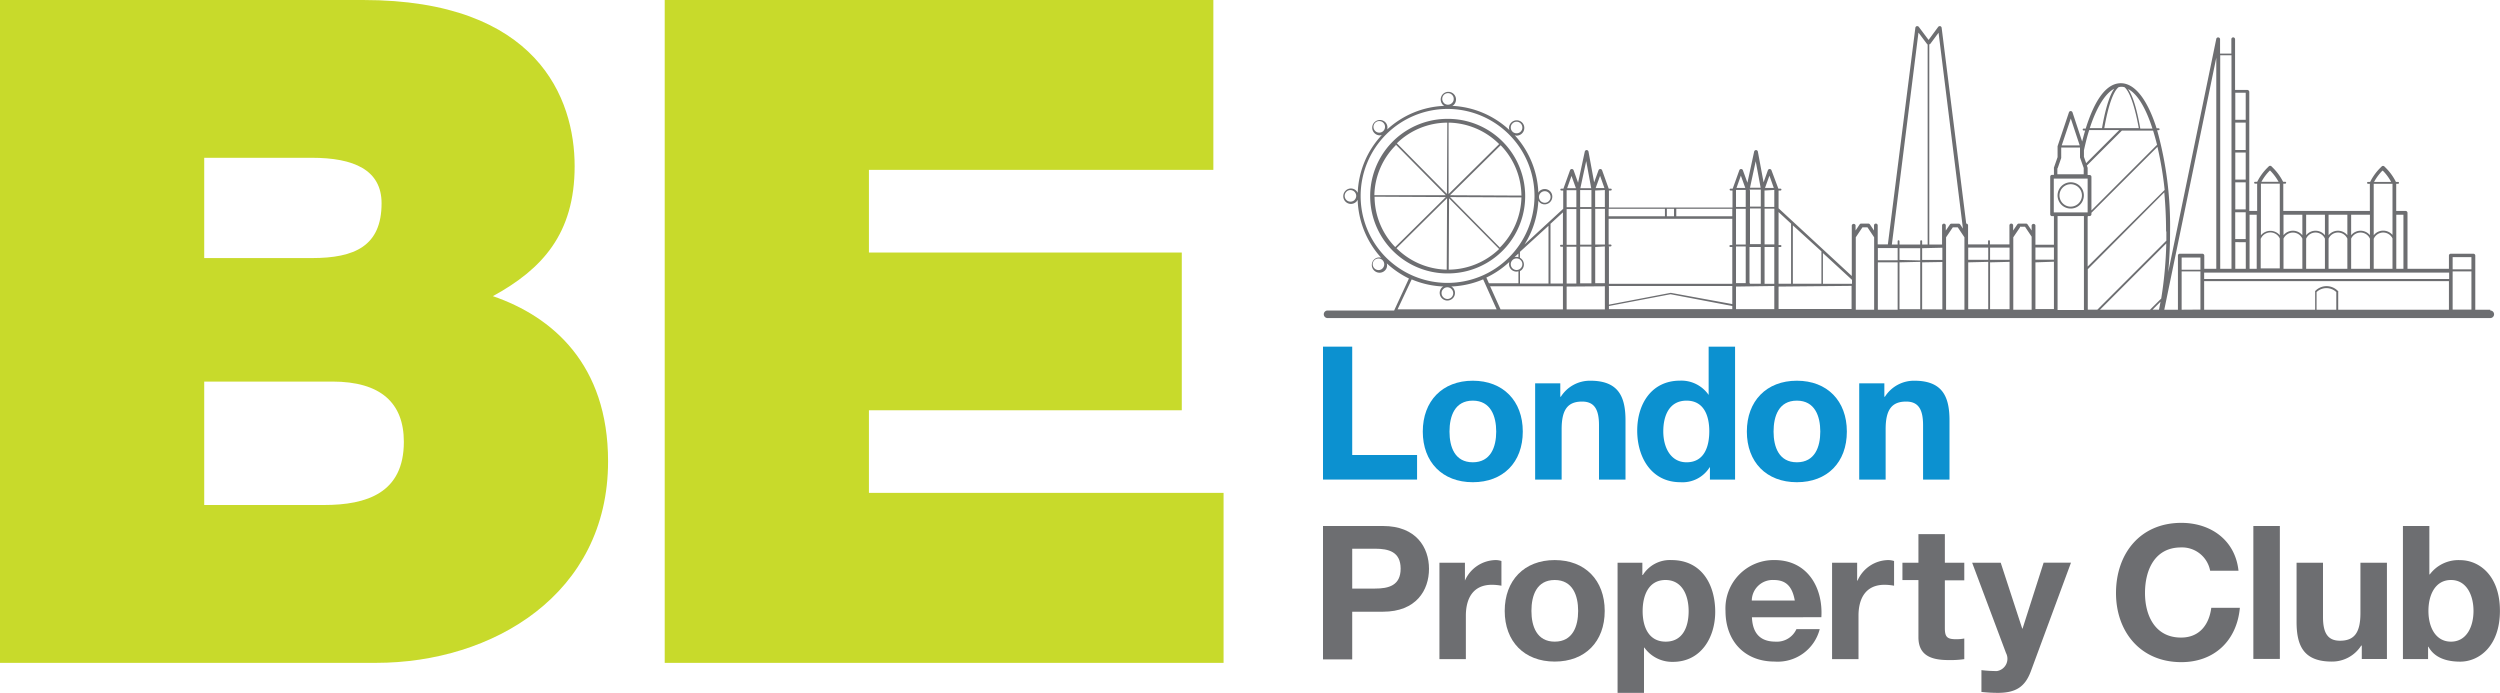
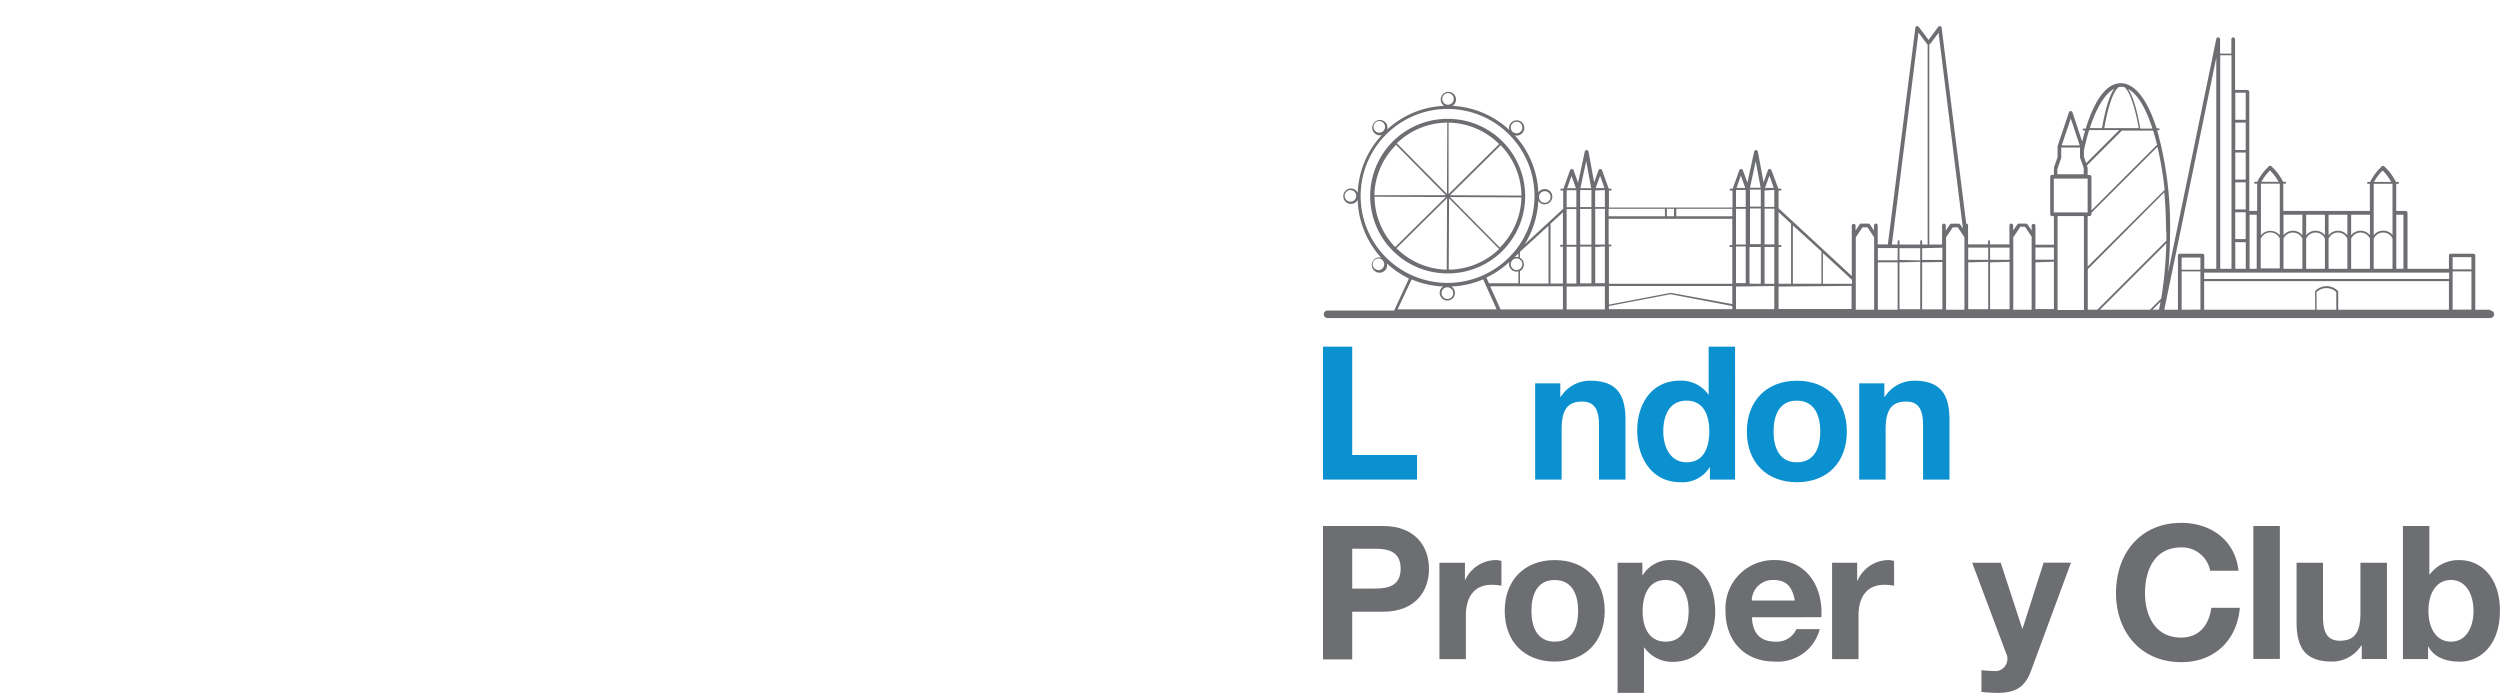
<svg xmlns="http://www.w3.org/2000/svg" id="Layer_1" data-name="Layer 1" viewBox="0 0 350 97">
  <defs>
    <style>.cls-1{fill:none;}.cls-2{clip-path:url(#clip-path);}.cls-3{fill:#c8da2b;}.cls-4{fill:#0c91d0;}.cls-5{fill:#6d6e71;}</style>
    <clipPath id="clip-path">
      <rect class="cls-1" width="349.99" height="97" />
    </clipPath>
  </defs>
  <title>Content funnelArtboard 1</title>
  <g class="cls-2">
-     <path class="cls-3" d="M56.54,61.86c0-5.46-3.25-8.44-10-8.44H28.59V70.7H45.36c6,0,11.18-1.69,11.18-8.84ZM28.59,36.13H43.67c6,0,9.75-1.69,9.75-7.67,0-4.68-3.9-6.37-9.75-6.37H28.59v14ZM85.13,64.59C85.13,83.18,69,92.8,52.64,92.8H0V0H50.82C75.25,0,80.45,13.78,80.45,23.26S75.9,37.69,69,41.46C77.33,44.32,85.13,51,85.13,64.59ZM121.65,69H171.3V92.8H93.06V0h76.81V23.78H121.65V35.35h43.8V57.44h-43.8V69Z" />
-   </g>
+     </g>
  <polygon class="cls-4" points="185.22 48.53 189.31 48.53 189.31 63.7 198.39 63.7 198.39 67.14 185.22 67.14 185.22 48.53 185.22 48.53" />
-   <path class="cls-4" d="M206.19,64.72c2.52,0,3.28-2.16,3.28-4.3s-.76-4.33-3.28-4.33-3.26,2.16-3.26,4.33.75,4.3,3.26,4.3Zm0-11.42c4.24,0,7,2.82,7,7.12s-2.74,7.09-7,7.09-7-2.82-7-7.09,2.74-7.12,7-7.12Z" />
  <path class="cls-4" d="M214.92,53.67h3.52v1.87h.08a4.82,4.82,0,0,1,4.12-2.24c3.94,0,4.93,2.22,4.93,5.55v8.29h-3.71V59.53c0-2.21-.65-3.31-2.37-3.31-2,0-2.86,1.12-2.86,3.86v7.06h-3.71V53.67Z" />
  <path class="cls-4" d="M236.12,56.09c-2.42,0-3.26,2.09-3.26,4.3s1,4.33,3.26,4.33c2.45,0,3.18-2.14,3.18-4.35s-.78-4.28-3.18-4.28Zm3.23,9.33h0a4.47,4.47,0,0,1-4.09,2.09c-4.07,0-6.05-3.49-6.05-7.22s2-7,6-7a4.65,4.65,0,0,1,4,2h0V48.53h3.7V67.14h-3.52V65.42Z" />
  <path class="cls-4" d="M251.56,64.72c2.53,0,3.28-2.16,3.28-4.3s-.75-4.33-3.28-4.33-3.26,2.16-3.26,4.33.76,4.3,3.26,4.3Zm0-11.42c4.25,0,7,2.82,7,7.12s-2.73,7.09-7,7.09-7-2.82-7-7.09,2.74-7.12,7-7.12Z" />
  <path class="cls-4" d="M260.3,53.67h3.51v1.87h.08A4.82,4.82,0,0,1,268,53.3c3.94,0,4.93,2.22,4.93,5.55v8.29h-3.7V59.53c0-2.21-.65-3.31-2.37-3.31-2,0-2.87,1.12-2.87,3.86v7.06h-3.7V53.67Z" />
  <path class="cls-5" d="M189.31,82.4h3.19c1.9,0,3.59-.42,3.59-2.79s-1.69-2.79-3.59-2.79h-3.19V82.4Zm-4.09-8.76h8.4c4.64,0,6.44,3,6.44,6s-1.8,6-6.44,6h-4.31v6.68h-4.09V73.64Z" />
  <path class="cls-5" d="M201.57,78.78h3.52v2.5h0a4.79,4.79,0,0,1,4.31-2.87,2.63,2.63,0,0,1,.8.13V82a7.4,7.4,0,0,0-1.33-.13c-2.71,0-3.65,2-3.65,4.33v6.08h-3.7V78.78Z" />
  <path class="cls-5" d="M217.66,89.83c2.53,0,3.28-2.16,3.28-4.3s-.75-4.33-3.28-4.33-3.26,2.17-3.26,4.33.76,4.3,3.26,4.3Zm0-11.42c4.25,0,7,2.82,7,7.12s-2.74,7.09-7,7.09-7-2.81-7-7.09,2.74-7.12,7-7.12Z" />
  <path class="cls-5" d="M236.41,85.56c0-2.14-.86-4.36-3.24-4.36s-3.2,2.17-3.2,4.36.83,4.27,3.23,4.27,3.21-2.08,3.21-4.27Zm-10-6.78h3.52V80.5H230a4.46,4.46,0,0,1,4-2.09c4.23,0,6.13,3.42,6.13,7.25,0,3.6-2,7-5.92,7a4.78,4.78,0,0,1-4-2h-.05V97h-3.7V78.78Z" />
  <path class="cls-5" d="M251.27,84.07c-.34-1.88-1.15-2.87-2.94-2.87a2.92,2.92,0,0,0-3.08,2.87Zm-6,2.35c.1,2.34,1.25,3.41,3.31,3.41a3,3,0,0,0,2.92-1.75h3.26a6.07,6.07,0,0,1-6.31,4.54c-4.25,0-6.88-2.92-6.88-7.09a6.76,6.76,0,0,1,6.88-7.12c4.59,0,6.8,3.86,6.54,8Z" />
  <path class="cls-5" d="M256.52,78.78H260v2.5h.06a4.76,4.76,0,0,1,4.3-2.87,2.75,2.75,0,0,1,.81.13V82a7.49,7.49,0,0,0-1.33-.13c-2.71,0-3.65,2-3.65,4.33v6.08h-3.7V78.78Z" />
-   <path class="cls-5" d="M272.26,78.78H275v2.47h-2.72v6.68c0,1.25.32,1.56,1.57,1.56a5.65,5.65,0,0,0,1.15-.1v2.89a13.61,13.61,0,0,1-2.17.13c-2.27,0-4.25-.52-4.25-3.2v-8h-2.24V78.78h2.24v-4h3.7v4Z" />
  <path class="cls-5" d="M284.31,94c-.81,2.16-2.09,3-4.64,3a21.59,21.59,0,0,1-2.27-.13V93.82a19.13,19.13,0,0,0,2.16.13,1.74,1.74,0,0,0,1.28-2.53L276.1,78.78h4L283.11,88h.05l2.95-9.23h3.83L284.31,94Z" />
  <path class="cls-5" d="M309.42,79.9a4,4,0,0,0-4.07-3.26c-3.67,0-5.05,3.13-5.05,6.39,0,3.1,1.38,6.23,5.05,6.23,2.51,0,3.91-1.72,4.23-4.17h4c-.42,4.64-3.62,7.61-8.19,7.61-5.76,0-9.15-4.3-9.15-9.67,0-5.53,3.39-9.83,9.15-9.83,4.1,0,7.54,2.4,8,6.7Z" />
  <polygon class="cls-5" points="315.47 73.64 319.18 73.64 319.18 92.25 315.47 92.25 315.47 73.64 315.47 73.64" />
  <path class="cls-5" d="M334.17,92.26h-3.52V90.38h-.08a4.82,4.82,0,0,1-4.12,2.24c-3.94,0-4.93-2.22-4.93-5.55V78.78h3.7v7.61c0,2.22.66,3.31,2.38,3.31,2,0,2.86-1.12,2.86-3.86V78.78h3.71V92.26Z" />
  <path class="cls-5" d="M343.14,81.2c-2.19,0-3.16,2.06-3.16,4.33s1,4.3,3.16,4.3,3.15-2.06,3.15-4.3-1-4.33-3.15-4.33Zm-6.73-7.56h3.7v6.78h.06a5,5,0,0,1,4.25-2c2.68,0,5.57,2.17,5.57,7.09s-2.89,7.12-5.57,7.12c-2,0-3.63-.6-4.44-2.09h-.05v1.73h-3.52V73.64Z" />
  <path class="cls-5" d="M197.62,39.11a12.69,12.69,0,0,0,4.45,1,.86.86,0,0,0-.2.13,1.08,1.08,0,0,0,.76,1.84,1.1,1.1,0,0,0,.75-.31,1.07,1.07,0,0,0,0-1.52.9.9,0,0,0-.2-.14,12.72,12.72,0,0,0,4.46-1l1.89,4.2H195.66l2-4.25Zm5.58,1.35a.81.81,0,1,1-1.15,1.14.79.79,0,0,1-.23-.57.76.76,0,0,1,.24-.57.8.8,0,0,1,.57-.24.78.78,0,0,1,.57.24ZM194,36a12.19,12.19,0,0,1,8.65-20.75h.07a12.19,12.19,0,0,1,12.11,12.24A12.18,12.18,0,0,1,194,36Zm-.44,1.57a.75.75,0,0,1-.57.24.82.82,0,0,1-.81-.82.8.8,0,0,1,.81-.8h0a.78.78,0,0,1,.57.24.81.81,0,0,1,0,1.14Zm-.47-19h0a.81.81,0,0,1-.56-1.39.79.79,0,0,1,.57-.23h0a.81.81,0,0,1,.57,1.38.78.78,0,0,1-.57.24Zm9.06-4.15a.82.82,0,0,1,0-1.15.83.83,0,0,1,.57-.23h0a.78.78,0,0,1,.57.24.75.75,0,0,1,.23.57.76.76,0,0,1-.24.57.8.8,0,0,1-.57.24h0a.8.8,0,0,1-.57-.24Zm9.6,2.86a.8.8,0,0,1,.57-.24.78.78,0,0,1,.57.24.8.8,0,0,1,.24.58.8.8,0,0,1-.82.8.78.78,0,0,1-.57-.24.79.79,0,0,1-.23-.57.76.76,0,0,1,.24-.57Zm.83,18.18V36a1.14,1.14,0,0,0-.55,0h0l.55-.51Zm4.22,4.23h-4V37.94a.7.7,0,0,0,.23-.15,1.07,1.07,0,0,0,0-1.52,1.08,1.08,0,0,0-.24-.18v-.83l4-3.65v8.12Zm.27-8.36,1.74-1.6v4.54h-.27a.13.13,0,0,0-.13.14.13.13,0,0,0,.13.13h.27v5.15h-1.74V31.37Zm-5.77,5.38a1.06,1.06,0,0,0,.25,1,1.09,1.09,0,0,0,.77.32,1.19,1.19,0,0,0,.26-.05v1.68h-4.13l-.36-.8a12.81,12.81,0,0,0,3.21-2.18Zm1.59-.29a.76.76,0,0,1,.24.57.8.8,0,0,1-.24.57.78.78,0,0,1-.58.24.81.81,0,0,1-.56-1.39.79.79,0,0,1,.57-.23h0a.76.76,0,0,1,.57.24Zm-2.81,6.9-1.46-3.24h10.19v3.24Zm14.6-3.24v3.24h-5.35V40.12Zm-5.35-5.54h1.36v5.15h-1.36V34.58Zm0-5.27h1.36v5h-1.36v-5Zm0-2.64h1.36v2.38h-1.36V26.67Zm.68-2,.62,1.72h-1.23l.61-1.72Zm1.21,9.89h1.58v5.15h-1.58V34.58Zm0-5.27h1.58v5h-1.58v-5Zm0-2.64h1.58v2.38h-1.58V26.67Zm.85-4.06.7,3.8h-1.52l.82-3.8Zm2.61,4.06v2.38h-1.36V26.67Zm-.67-2,.61,1.72h-1.23l.62-1.72Zm-.68,9.62v-5h1.36v5Zm1.35.27v5.15h-1.35V34.58Zm9.18,6.69,8.66,1.65v.44H225.25v-.44l8.65-1.65Zm-8.65-1.15h17.31v2.53L233.93,41h-.05l-8.63,1.65V40.12Zm0-5.54h.26a.13.13,0,0,0,.14-.13.14.14,0,0,0-.14-.14h-.26V30.63h17.31v3.68h-.27a.13.13,0,0,0-.13.14.13.13,0,0,0,.13.13h.27v5.15H225.25V34.58Zm0-5.27h7.88v1.05h-7.88V29.31Zm8.15,0h1v1.05h-1V29.31Zm1.32,0h7.84v1.05h-7.84V29.31Zm13.72,10.81v3.24h-5.36V40.12Zm-5.36-5.54h1.36v5.14h-1.36V34.58Zm0-5.27h1.36v5h-1.36v-5Zm0-2.64h1.36v2.38h-1.36V26.67Zm.68-2,.62,1.72h-1.23l.61-1.72Zm1.21,15V34.58h1.58v5.14H245Zm0-10.41h1.58v5H245v-5Zm0-2.64h1.58v2.38H245V26.67Zm.85-4.06.71,3.8H245l.82-3.8Zm1.26,17.11V34.58h1.36v5.15h-1.36Zm1.36-13v2.38h-1.37V26.67Zm-.68-2,.61,1.72h-1.23l.62-1.72Zm.68,9.62h-1.36v-5h1.37v5Zm10.82,5.81v3.24H249V40.12ZM249,34.58h.27a.13.13,0,0,0,.13-.13.13.13,0,0,0-.13-.14H249V29.69l1.75,1.62v8.41H249V34.58Zm2,5.14V31.55l4,3.64v4.53h-4Zm4.21,0V35.43l4.07,3.75v.55h-4.07Zm5.53-7.89h.71l.93,1.39V43.36h-2.57V33.22l.93-1.39Zm4.93,4.9v6.63h-2.77V36.73Zm-2.77-2h2.77v1.71h-2.77V34.75Zm5.7-30.15,1.19,1.59.08.06v28h-.77v-.46a.13.13,0,0,0-.14-.13.13.13,0,0,0-.13.13v.46h-2.9v-.46a.13.13,0,1,0-.26,0v.46h-.81L268.58,4.6Zm1.62,1.59,1.18-1.59L274.81,32l-.38-.57a.27.27,0,0,0-.22-.12h-1a.26.26,0,0,0-.22.12l-.58.85v-.71a.26.26,0,1,0-.52,0v2.66h-1.79v-28l.08-.06Zm4.8,27V43.36h-2.57V33.22l.94-1.39h.7l.93,1.39Zm-3.09,3.51v6.63h-2.83V36.73Zm0-2v1.71h-2.83V34.75Zm-6,1.71V34.75h2.9v1.71Zm2.9.27v6.63h-2.9V36.73Zm9.52,0v6.63h-2.8V36.73Zm-2.8-2h2.8v1.71h-2.8V34.75Zm5.79,2v6.63h-2.73V36.73Zm-2.73-2h2.73v1.71h-2.73V34.75Zm4.19-2.92h.7l.93,1.39V43.36h-2.57V33.22l.94-1.39Zm4.75,4.9v6.63h-2.59V36.73Zm-2.59-2h2.59v1.71h-2.59V34.75ZM287.53,25h4.74v4.74h-4.74V25Zm.53-1.41.51-1.47s0,0,0-.05,0,0,0,0V20.65h2.63V22a.05.05,0,0,0,0,0s0,0,0,.05l.52,1.47v.88h-3.69v-.88Zm1.85-7,1.25,3.77h-2.52l1.27-3.77Zm2.58,1.62h4.2l-4.63,4.63-.31-.88v-.91c.22-1,.46-2,.74-2.84Zm3.5-5.79c-.79,1.11-1.35,3.44-1.71,5.52h-1.71c.94-2.9,2.15-4.85,3.42-5.52Zm1-.27a1.67,1.67,0,0,1,.44.06c.72.59,1.44,2.64,2,5.73h-4.83c.54-3.09,1.25-5.14,2-5.73a1.59,1.59,0,0,1,.43-.06ZM301.34,18h-1.7c-.36-2.09-.92-4.44-1.72-5.54,1.31.66,2.5,2.67,3.42,5.54Zm.64,2.28-9.18,9.18v-4.7a.26.26,0,0,0-.26-.26h-.27v-.92a.28.28,0,0,0,0-.09l-.11-.31,4.91-4.9h4.36c.2.63.38,1.3.56,2Zm.07.31a48.44,48.44,0,0,1,1,6L292.27,37.32v-7l.07-.07h.2a.26.26,0,0,0,.26-.26v-.2l9.25-9.24Zm-10.3,22.81h-3.69V30.25h3.69V43.36Zm11.54-11c0,.44,0,.86,0,1.29l-9.66,9.66h-1.34V37.69L303,26.93c.16,1.75.25,3.59.25,5.48Zm-.82,9.84c-.06.38-.14.75-.21,1.11h-.9l1.11-1.11ZM294,43.36l9.28-9.28a56.14,56.14,0,0,1-.71,7.72L301,43.36Zm16.3-5.73h-1.7V35.78a.27.27,0,0,0-.27-.26h-3.16a.26.26,0,0,0-.26.26v7.58H303l7.28-35.28V37.63Zm2.11-29.89V37.63h-1.58V7.74Zm2,26.17v3.72h-1.47V33.9Zm-1.47-4.19h1.46v.41s0,0,0,0v3.34h-1.47V29.72Zm0-4.19h1.46v3.79h-1.46v-3.8Zm0-4.18h1.46v3.79h-1.46V21.35Zm0-4.19h1.46V21h-1.46V17.16Zm0-4.18h1.46v3.79h-1.46V13Zm2,17.08h1v7.57h-1V30.06Zm1.32,8.1h26.62v.9H308.58v-.9h7.65Zm.27-4.77a1.45,1.45,0,0,1,2.64,0v4.19H316.5V33.39Zm0-7.68h2.64v7.23a1.71,1.71,0,0,0-2.64,0v-7.2Zm1.29-1.83,0,0,0,0A7.17,7.17,0,0,1,319,25.45h-2.4a6.91,6.91,0,0,1,1.17-1.57Zm1.87,9.53a1.45,1.45,0,0,1,2.64,0v4.22h-2.64V33.41Zm0-3.35h2.64v2.87a1.7,1.7,0,0,0-2.64,0V30.06Zm3.17,3.35a1.44,1.44,0,0,1,2.63,0v4.22h-2.63V33.41Zm0-3.35h2.63v2.87a1.69,1.69,0,0,0-2.63,0V30.06ZM326,33.41a1.44,1.44,0,0,1,2.63,0v4.22H326V33.41Zm0-3.35h2.63v2.87a1.69,1.69,0,0,0-2.63,0V30.06Zm3.16,3.35a1.44,1.44,0,0,1,2.63,0v4.22h-2.63V33.41Zm0-3.35h2.63v2.87a1.69,1.69,0,0,0-2.63,0V30.06Zm5.79,3.32v4.25h-2.63V33.44a1.44,1.44,0,0,1,2.63-.06Zm-2.63-7.65h2.63v4.06h0v3.1a1.72,1.72,0,0,0-1.3-.6,1.67,1.67,0,0,0-1.33.65V29.8h0V25.73Zm1.28-1.83,0,0,0,0a6.65,6.65,0,0,1,1.16,1.57h-2.39a6.94,6.94,0,0,1,1.16-1.57Zm1.88,6.16h1v7.57h-1V30.06Zm-30.05,7.7V36.05h2.63v1.71Zm0,5.6V38h2.63v5.34Zm21.89-2.61a2.2,2.2,0,0,0-3.2,0,.1.1,0,0,0,0,.09v2.52H308.58v-4h34.27v4h-15.5V40.84a.1.1,0,0,0,0-.09Zm-3,2.61V40.89a2,2,0,0,1,2.76,0v2.47ZM346,38v5.34h-2.63V38Zm-2.63-2H346v1.71h-2.63V36.05ZM189.64,28a.82.82,0,0,1-.58.23.78.78,0,0,1-.57-.24.81.81,0,0,1,0-1.14.76.76,0,0,1,.57-.24h0a.82.82,0,0,1,.81.82.82.82,0,0,1-.24.57Zm26.06-1a.79.79,0,0,1,.57-.23h0a.76.76,0,0,1,.57.24.78.78,0,0,1,.24.57.8.8,0,0,1-.24.57.78.78,0,0,1-.57.24h0a.84.84,0,0,1-.58-.24.82.82,0,0,1-.23-.58.78.78,0,0,1,.24-.57ZM348.64,43.36h-2.1V35.78a.27.27,0,0,0-.27-.26h-3.16a.26.26,0,0,0-.26.26v1.85h-5.8V29.8a.27.27,0,0,0-.26-.27h-1.32v-3.8h.26a.13.13,0,1,0,0-.26h-.3a7.49,7.49,0,0,0-1.4-1.95l-.22-.22a.27.27,0,0,0-.37,0l-.22.22a7.49,7.49,0,0,0-1.4,1.95h-.3a.13.13,0,1,0,0,.26h.26v3.8H319.66V25.71h.27a.13.13,0,0,0,0-.26h-.3a7.44,7.44,0,0,0-1.4-1.94l-.22-.22a.27.27,0,0,0-.38,0l-.22.22a7.44,7.44,0,0,0-1.4,1.94h-.3a.13.13,0,1,0,0,.26H316v3.82H314.9V12.86a.26.26,0,0,0-.12-.21.2.2,0,0,0-.14-.06h-1.73V5.5a.27.27,0,0,0-.26-.27.26.26,0,0,0-.26.27v2h-1.58v-2a.26.26,0,0,0-.24-.26.26.26,0,0,0-.29.2L303.55,38.1c.17-1.84.26-3.74.26-5.69A50.13,50.13,0,0,0,302,18.23h.2a.14.14,0,0,0,.14-.14.13.13,0,0,0-.14-.13h-.28c-1.24-3.91-3-6.31-5-6.31S293.28,13.91,292,18h-.29a.13.13,0,0,0-.13.13.13.13,0,0,0,.13.14h.21c-.14.48-.28,1-.42,1.54l-1.35-4.08a.27.27,0,0,0-.25-.18h0a.26.26,0,0,0-.25.18l-1.59,4.74s0,0,0,0,0,0,0,0V22l-.51,1.47a.29.29,0,0,0,0,.09v.92h-.26a.26.26,0,0,0-.26.26V30a.25.25,0,0,0,.26.26h.26v4h-2.59V31.56a.27.27,0,0,0-.53,0v.71l-.57-.85a.27.27,0,0,0-.22-.12h-1a.26.26,0,0,0-.22.12l-.58.85v-.71a.26.26,0,0,0-.26-.26.26.26,0,0,0-.26.26v2.66h-2.73v-.46a.13.13,0,1,0-.26,0v.46h-2.8V31.56a.26.26,0,0,0-.26-.26h0L271.83,3.89a.28.28,0,0,0-.2-.23.3.3,0,0,0-.28.1L270,5.59l-1.37-1.83a.3.3,0,0,0-.28-.1.28.28,0,0,0-.2.23L264.3,34.22h-1.42V31.56a.26.26,0,0,0-.26-.26.26.26,0,0,0-.26.26v.71l-.57-.85a.29.29,0,0,0-.22-.12h-1a.27.27,0,0,0-.22.12l-.57.85v-.71a.27.27,0,0,0-.53,0v7.08L249,29.16V26.67h.27a.13.13,0,1,0,0-.26h-.3L248,23.82a.27.27,0,0,0-.49,0l-.61,1.71-.8-4.31a.27.27,0,0,0-.26-.21.28.28,0,0,0-.26.21l-.94,4.36L244,23.82a.27.27,0,0,0-.49,0l-.93,2.59h-.3a.13.13,0,0,0,0,.26h.27v2.38H225.25V26.67h.26a.13.13,0,1,0,0-.26h-.29l-.93-2.59a.27.27,0,0,0-.49,0l-.62,1.71-.79-4.31a.27.27,0,0,0-.26-.21h0a.27.27,0,0,0-.26.21l-.94,4.36-.63-1.76a.27.27,0,0,0-.49,0l-.93,2.59h-.3a.13.13,0,1,0,0,.26h.27v2.56l-5.42,5a12.64,12.64,0,0,0,1.94-6.14.9.9,0,0,0,.14.2,1,1,0,0,0,.75.32h0a1.08,1.08,0,0,0,.76-1.83,1.08,1.08,0,0,0-1.52,0,.92.92,0,0,0-.13.21,12.65,12.65,0,0,0-3.31-8.06.88.88,0,0,0,.28.06h0a1.08,1.08,0,0,0,.76-1.83,1.07,1.07,0,0,0-1.52,0,1.12,1.12,0,0,0-.32.76,1,1,0,0,0,.06.29,12.61,12.61,0,0,0-8-3.39,1.53,1.53,0,0,0,.21-.14,1.07,1.07,0,1,0-1.52,0,.9.9,0,0,0,.2.14,12.54,12.54,0,0,0-8,3.3,1.06,1.06,0,0,0-.26-1,1.07,1.07,0,1,0-1.53,1.51,1.07,1.07,0,0,0,.77.32,1.28,1.28,0,0,0,.27-.05,12.54,12.54,0,0,0-3.38,8.1,1.05,1.05,0,0,0-1.71-.29,1.08,1.08,0,0,0,.76,1.84,1.1,1.1,0,0,0,.75-.31,1,1,0,0,0,.19-.28,12.67,12.67,0,0,0,3.3,8.13,1,1,0,0,0-1,.25,1.07,1.07,0,0,0,0,1.52,1.09,1.09,0,0,0,.76.32,1.06,1.06,0,0,0,.76-.31,1,1,0,0,0,.26-1,12.92,12.92,0,0,0,3.1,2.12l-2.07,4.48h-9.32a.53.53,0,0,0,0,1.06H348.64a.53.53,0,0,0,0-1.06Z" />
  <path class="cls-5" d="M202.56,27.14l-7-7.08a10.2,10.2,0,0,1,7.06-2.89l-.05,10Zm-.05,10.61a10.26,10.26,0,0,1-7-3l7.08-7-.05,10Zm-10.1-10.21,10,.05-7.08,7a10.2,10.2,0,0,1-2.89-7.06Zm3-7.3,7,7.09-10,0a10.24,10.24,0,0,1,3-7Zm7.47,7.54,7,7.08a10.28,10.28,0,0,1-7.06,2.89l.05-10Zm0-10.61a10.26,10.26,0,0,1,7,3l-7.08,7,0-10ZM213,27.38l-10-.05,7.09-7A10.25,10.25,0,0,1,213,27.38Zm-3,7.3-7-7.09,10,.05a10.28,10.28,0,0,1-3,7Zm-7.32,3.6a10.82,10.82,0,0,0,.05-21.64h-.06a10.82,10.82,0,0,0-.05,21.64Z" />
-   <path class="cls-5" d="M289.9,28.93a1.57,1.57,0,1,1,1.57-1.57,1.58,1.58,0,0,1-1.57,1.57Zm0-3.41a1.84,1.84,0,1,0,1.84,1.84,1.83,1.83,0,0,0-1.84-1.84Z" />
</svg>